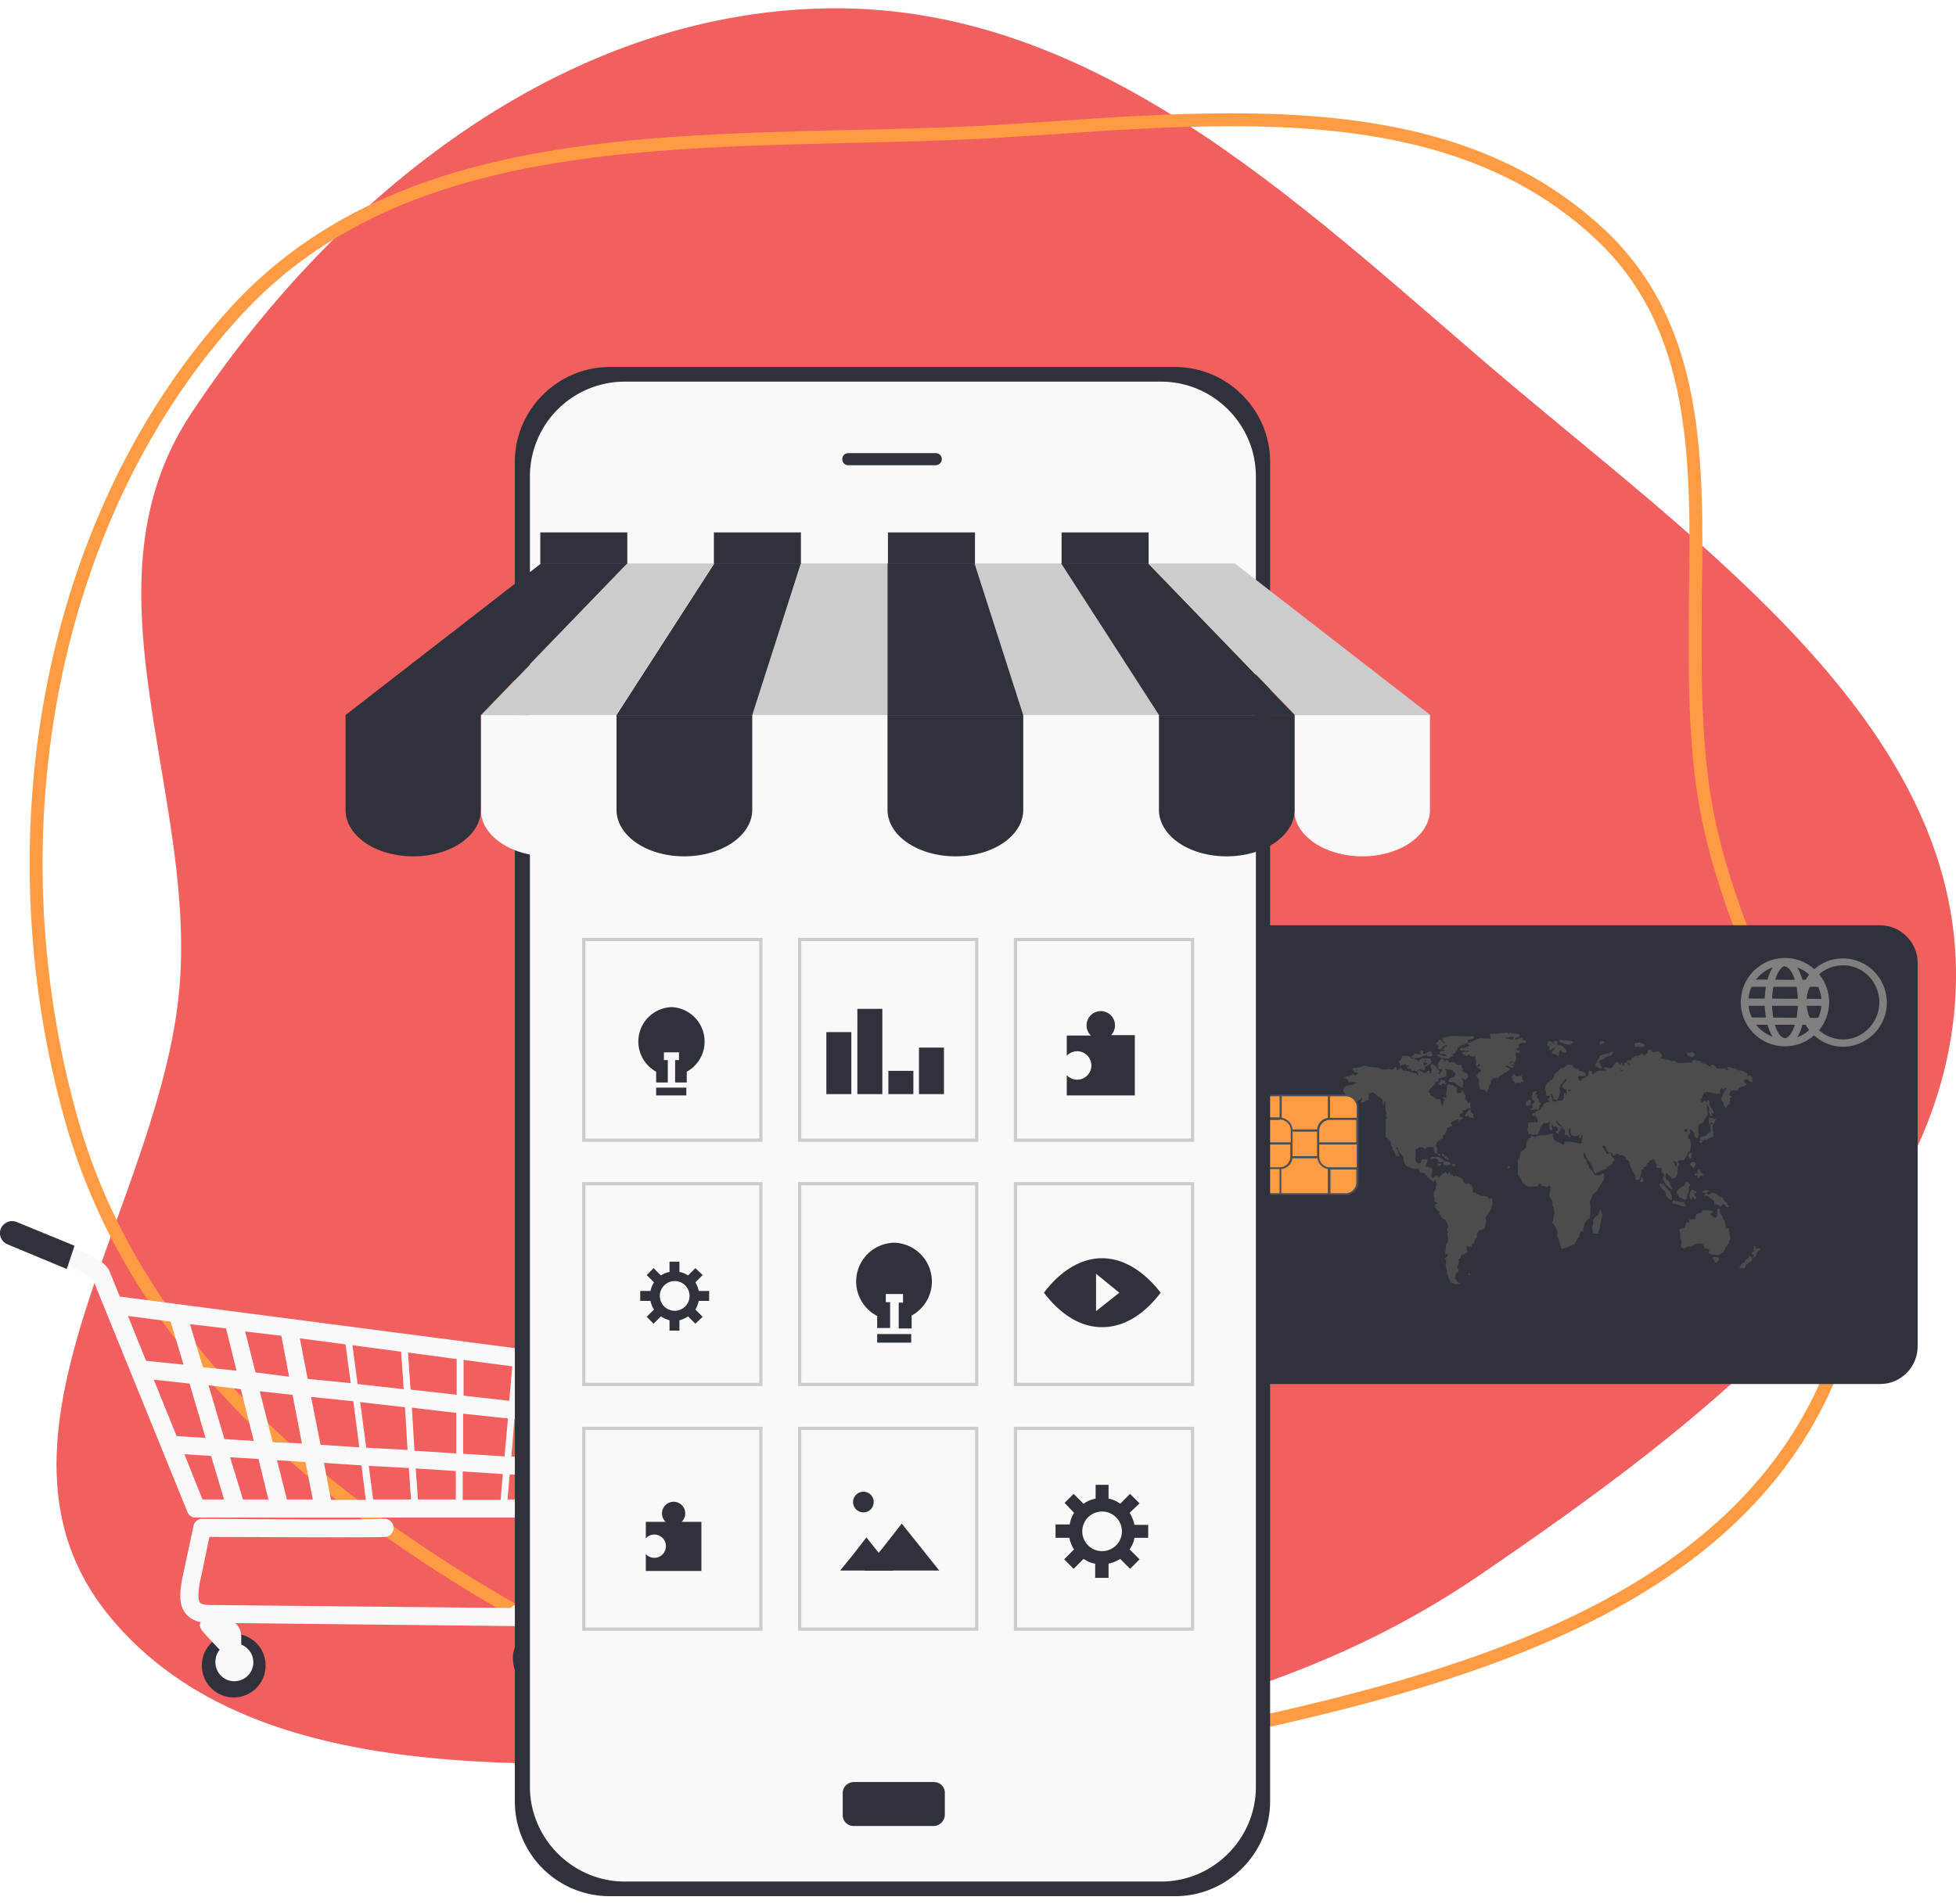
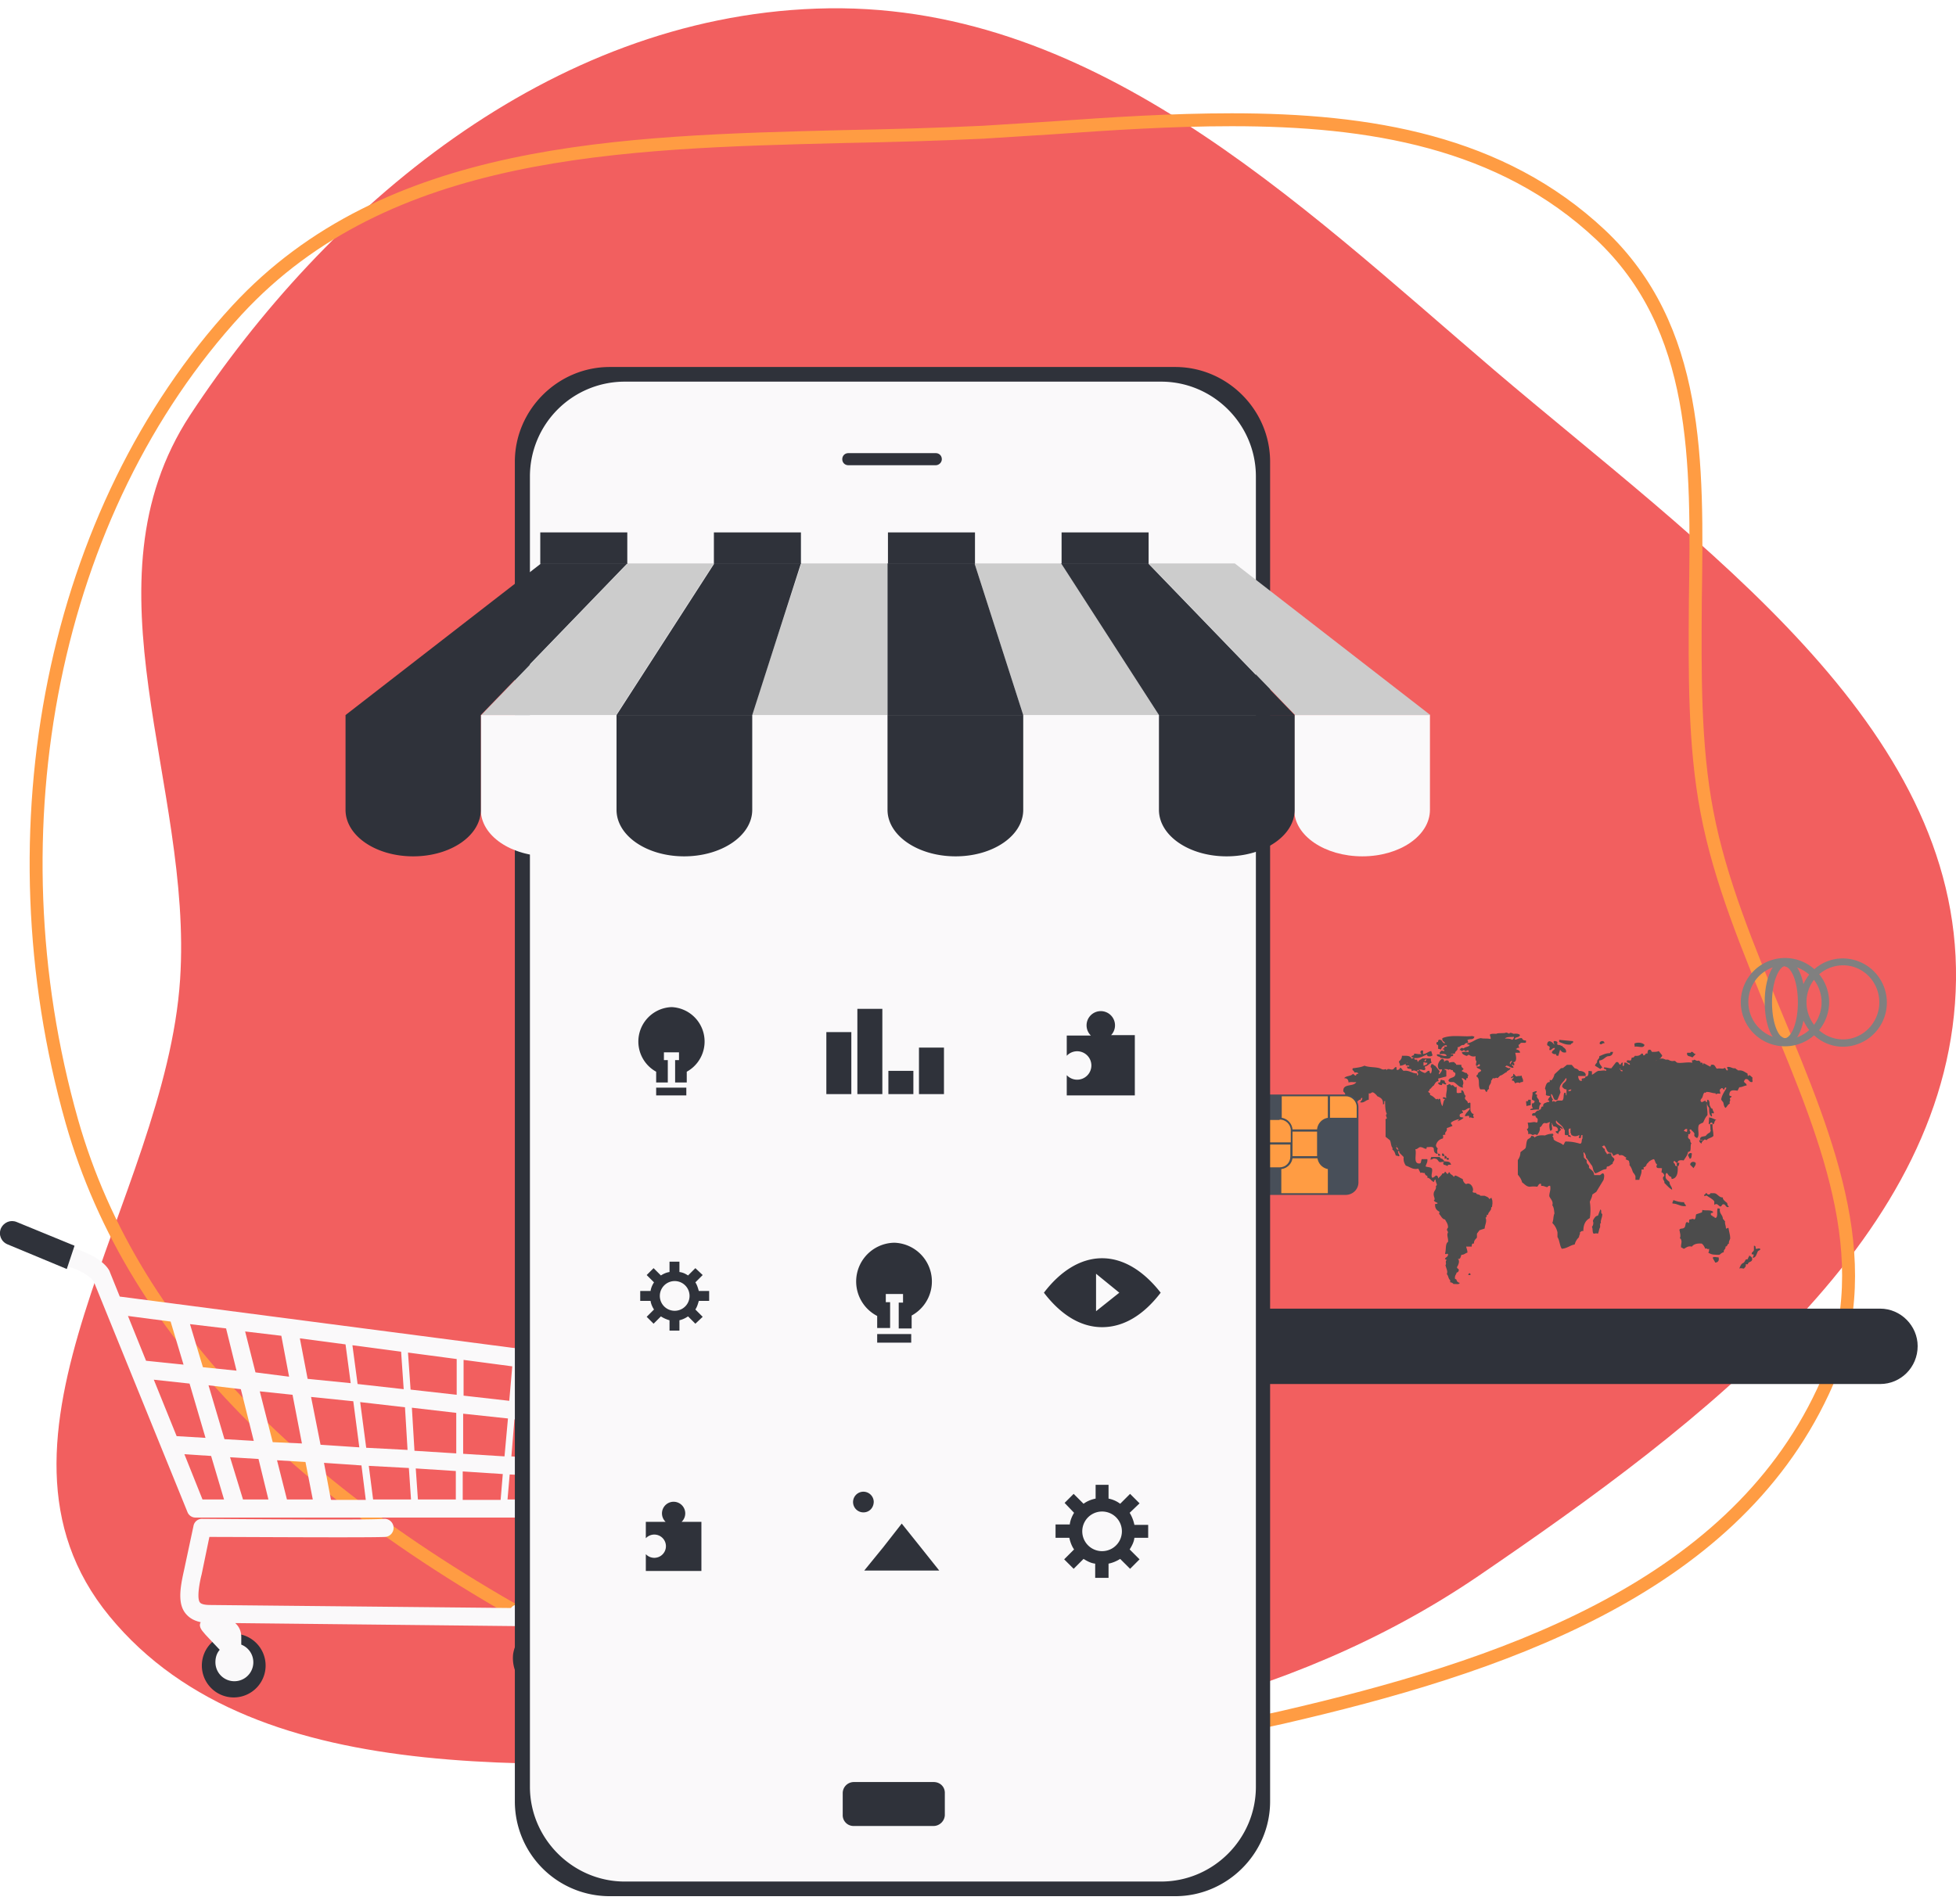
<svg xmlns="http://www.w3.org/2000/svg" xml:space="preserve" id="Layer_1" x="0" y="0" version="1.1" viewBox="0 0 454 442">
  <style>.st2{fill:#2f323a}.st3{fill:#4c4c4c}.st4{fill:gray}.st6{fill:#ff9c43}.st7{fill:#faf9fa}.st8{fill:#ccc}.st9{fill:none;stroke:#ccc;stroke-width:.75;stroke-miterlimit:10}</style>
  <g id="bloobs">
    <path fill="#f25f5f" fill-rule="evenodd" d="M189.5 407.8c-58.2 1.7-129.5 9.6-164.1-32.6-34-41.4 13-96.4 16.4-147.8 3-45.3-23.3-91.8 2.3-131C75.7 48.4 127.4 4.2 189.5 2c63.3-2.3 111.3 44.6 157.3 83.9 47.9 40.8 108 82.2 107.2 141.6-.8 59.2-58.6 102.7-110.9 138.4-44.4 30.2-98 40.3-153.6 42z" clip-rule="evenodd" />
    <path fill="none" stroke="#ff9c43" stroke-miterlimit="10" stroke-width="3" d="M285.9 27.8c32 0 62.5 5 85.6 26.7 22.9 21.6 22.5 52.4 22 85-.1 16.4-.3 33.4 2.7 49 3 15.9 9.6 31.7 15.9 47 12.6 30.3 24.5 59 11 87.6-21.6 46.2-75.6 64.1-125.5 75.6-58.8 13.4-110.2 9.6-153-11.5C72.7 352 31 310.5 16.7 260.4-2.6 192.3 12.3 118.4 55 72c34.8-37.7 88.8-39 141-40.3 10.6-.2 21.6-.5 32.1-1l15.9-1c14-1 28-1.9 41.9-1.9z" />
  </g>
  <g id="kaart">
-     <path d="M445.1 312.5c0 4.9-3.9 8.8-8.7 8.8h-153c-4.7 0-8.7-4-8.7-8.8v-89c0-4.8 4-8.7 8.8-8.7h152.9c4.8 0 8.7 4 8.7 8.7v89z" class="st2" />
+     <path d="M445.1 312.5c0 4.9-3.9 8.8-8.7 8.8h-153c-4.7 0-8.7-4-8.7-8.8c0-4.8 4-8.7 8.8-8.7h152.9c4.8 0 8.7 4 8.7 8.7v89z" class="st2" />
    <path d="M349.3 247.6c.3 0 .2-.3.5-.2.5.1.8.5 1.4.5.4-.3-.6-.6-.2-.8l.4.3c.2-.5 0-.6-.2-.8 1 0 .7-1.4.5-2.2h1.1c0-.7-.6-.6-1-.9.4 0 .3-.4.8-.2 0-.4-.2-.4-.1-.8.4 0 .3-.5.7-.4.3-.1 1.1.2 1-.3.1-.5-.5-.1-.6-.4-.3 0-.2-.5-.6-.4-.6 0-1.2.5-1.4.3 0-.7 1-.3 1.2-1-.2-.3-.8-.4-1.5-.3-.4-.2-.9-.4-1 0-.2-.2-.5-.2-.7-.3-.5.3-1.8 0-2.3.3-.5 0-1.2-.1-1.5.2 0 .3.4.9.1 1-.8-.2-1.4 0-2.2-.2-1.3.2-1.8 1-3.1 1.2-.2.5.5.1.5.5-.4.4-1 .3-1.4.7-.3-.2-.7-.2-.9.4.4-.1.4.2.6.3 0-.4.7-.4.7 0 .3-.1.8-.6.8.1-.5 0-1.2-.1-1.6.1.1.5.6.6 1 .8.4.1.3-.3.7-.2.3.2.7.5 1.5.3-.1.6 0 1 .2 1.2 0 .3-.2.5-.1 1 .5.2.6-.7.9-.2 0 .5-.4.4-.8.4.1.6 1 .4 1.1 1-.2.2-.6.3-.8.6.3.2-.4.3-.3.7 1 .6.2 2.1.9 3h.9c.3 0 .2.6.6.6.1-.3.2-.6.5-.7-.2-1 .6-1 .5-2 .3 0 .2-.5.5-.5.5.2.5-.3 1 0l.6-.6c.6-.1.9-.6 1.5-.8 0-.4 1.1-.5.8-1-.3.3-.8-.2-1.2-.3zm1.3-.5c-.4-.2 0-.9.4-.8-.1.3-.4.4-.4.8zm.8-6.4c0 .4-.2.5-.4.7-.4-.3-1-.3-1.7-.3.4-.5 1.6-.3 2.1-.4z" class="st3" />
    <path d="M333.8 242.7v.8c.4 0 .5.2.7.1.1-.6.9-1.1 1.3-.9.2.6-.7 0-.6.4.4.2-.4.3-.4.5.3 0 .5.1.4.4-.3 0-.4-.2-.8 0 0 .3-.4.2-.2.7.7 0 1.3-.2 1.6.4-1 .2-1.6-.5-2.3-.3 0 .7.8.3.8.8 1 0 2.2.6 2.5-.4.3 0 .5 0 .5-.3.1-.4-.6 0-.5-.3h.9c0-.7.8-.6.6-1.5.7 0 .7-.6 1.5-.5.2-.3.4-.5.9-.5.2-.4-.3-.7 0-.7.5-.3 1.3.1 1.5-.7 0-.2-.4 0-.4-.2-2 .3-4.8-.4-7 .5-.2.8.5.7.6 1.2-.8 0-.5-1-1.5-.8 0 .2-.2.2-.1.5-.2 0-.4 0-.4.3 0 .4.3.3.4.5zm2.6 2.4s0 .2-.1.1c0 0 0-.1.1 0zM364.6 242.5c0-.4.7-.2.5-.8l-3.2-.3v.5c.9.3 1.5.7 2.7.6zM359.7 243.1c0 .4-.2.4 0 .7.5 0 .6-.6 1.2-.5 0 .5-.7.5-.7 1.1.2.2.5.4 1 .3-.1.4.2.4.5.4l.4-1.4c.3.3.5.8 1.4.6.1-1-.7-1-1-1.6 0 .3-.3-.1-.5-.1-.3 0-.5 0-.6-.3.3-.3-.1-.7-.7-.6-.3.2.2.7 0 .8-.4-.7-1.5-1.3-1.6 0 0 .3.5.3.6.6zM372.4 242.2c0-.8-1.2-.6-1.1.1.4.4.6-.2 1-.1zM379.4 243c1-.2 2 .5 2.3-.4-.3-.5-1.5-.7-2.2-.4-.3 0 0 .6-.1.8zM404.7 251c.3-.1.2-.5.6-.5.7 0 .6.8 1.4.7.2-.2-.1-.7.1-1-.3-.2-.8-1-1.1-.3l-.1-.7c-.7-.3-1-.8-2.2-.7-.1-.2-.4-.2-.6-.5-.8.1-1-.4-1.9-.3-.1.4.4.7 0 .8-.3 0-.3-.5-.6-.6-.4.4-1 0-1.8.2-.4-.3-.4-1.1-1.3-.9-.2 0 0 .4-.3.4l-1.5-.8c0 .2 0 .3-.2.3.1-.5-.3-.4-.6-.4.3-.3-.2-.3-.3-.5-.6.2-.6-.1-1.1-.2 0 .2-.3.1-.5.2-.1.2.3.4 0 .5-1.1-.2-2.5.2-3.4 0-.3-.1-.4-.5-.8-.4-.5.1-1-.1-1.3-.3h-.5c-.3 0-.6-.4-1.3-.2 0-.4.4-.4.4-.8l-.8-1c-.3.2-1 .2-1.5.2-.3-.1-.2-.6-.7-.5-.3 0-.4.4-.4.9-.6-.2-.4.4-.9.4-.2 0 0-.5-.5-.4-.3.4-.8.6-1.5.5-.2.2-.3.5-.7.4-.2.2-.1.7-.4.7-.3 0-.9-.2-.8.2 0 .5.8.2.7.8-.5-.1-.6-.6-1.3-.5 0 .4 0 .8-.3.8-.1-.2-.1-.5 0-.8-.6-.1-.3.6-.8.4-.2-.2-.2-.7-.8-.5L374 248c-.8 0-.8-.2-1.7-.2-.2.6.7.2.5.8-.5-.2-1 0-1.8 0-.6.2-1 .7-1.5.9v-.8l-.8-.1c0 .7 0 1.4-.7 1.3 0 .5-.5.4-.8.5-.3.2.2.4-.1.5-.7.2-.8-1-.8-1.1h1.7c.3-.8-.7-1.2-1.5-1.2-.2-.4-.6-.5-1-.6l-.7-.8h-1.1l-1 .8c0-.2-.1 0-.4 0l-1.5 1.4a3 3 0 0 1-.7 1.4l-.4-.1v.5c-.8 0-.9.8-1.1 1.5.2.3.3.8.2 1.4.1.4.8.2 1 .4-.2.4-.5.5-.5 1 .3-.1.3.1.3.3-.5 0-.7.2-1.1.3-.2.2-.4.3-.3.8-.7-.2-.3.8-.9.7l-.1.2c-.6 0-.7.4-1 .6-.3 0-.6 0-.6.5.1.2.5.1.8.1 0 .6.6.5.5 1 0 .3 0 .6-.3.6-.6-.3-1.1.1-2 0 0 .4.4 1.4-.2 1.5.1.4.4.5.3 1.2.6-.2.7.1 1.1.2.5-.2.5-.2 1 0 .3-.5.7-.9.6-1.8.6-.2.5-1 1.2-1 .5.2.7-.2 1.2-.2-.3.5-.2 1.3 0 2 .8-.1.3-.8.4-1.5-.1 0-.2-.2 0-.3v.3c.3 0 .2.4.4.5.6 0 1 .3 1 .8 0 .3-.2.3-.5.3 0 .5.4.4.6.7 0-.6.3-.7.6-1 0-.3-.2-.1-.2-.3.2-.5.4.4.6 0-.3-.8-1.9-.9-1.5-1.9.4.6 1 .9 1.5 1.5l.3.5c0 .1.3.3.2.5v.8c.2.2.5.1.9.1.2-.4-.2-1 .1-1.5h.4c-.2.5 0 .4-.1 1 .2 0 .1.4.3.5.5.4 1.3.3 1.7 0 .3.2-.4.7.2.7.5.1 0-.8.6-.7v.8c-.3.3 0 1.2-.6 1.2-1-.3-2-.5-3.3-.5-.3.1-.3.7-.6.8-.6-.6-1.7-.7-2.2-1.3 0-.5-.2-.6-.3-.8.3 0 .3-.4.1-.5a4 4 0 0 0-1.8.4c-1-.1-2 0-2.4.5-.1-.3-.4-.4-.8-.4 0 .4-.5.6-.8.8-.4.6-.3 1.4-.5 2-.2.3-.9.7-1.2 1a3 3 0 0 1-.6 1.8v3.4c.4.5.8 1 1 1.8.6.4 1 1 1.8 1a6 6 0 0 1 1.7 0c.3-.3.3-.7.8-.7.2 0 0 .5.2.5.6 0 .8.2 1.3.3.2-.1.3-.4.7-.3.2 1-.2 1.5-.2 2.4.3.7 1 1.2.7 2.1.4.5.4 1.3.5 1.9-.3.6-.2 1.6-.5 2.2.6.6 1 1.3 1.2 2.2v1.1c.5.7.5 2 1 2.7 1.3-.1 1.9-.8 3-1 .2-.8.6-1.3 1-1.7 0-.5.3-.6.2-1.1.3-.2.4-.4.8-.3 0-1.5.5-2.5 1.5-3 .2-1.1.2-2.7 0-3.8.2-.5.5-1 .6-1.7l.9-.6 1.7-2.8c.1-.5.3-1.2-.1-1.5-.5 0-.5.5-1 .4H370c0-.9-.7-1.2-1.2-1.7.2-.9-.7-.7-.5-1.7-.2-.3-.6-.5-.7-.8.1-.4-.2-1 0-1.1.3.2.6 1 .5 1.2.5.5.9 1.3 1.4 1.9.3.5.2 1.3.8 1.8 1-.3 1.5-.9 2.5-1 .2-.1 0-.6.3-.6.5 0 .8-.5 1.2-.6 0-.6.4-.6.4-1.1-.2-.5-.8-.5-.7-1.3-.5-.1-.8 0-1 .2-.1-.5-.6-.6-.5-1.3-.4 0-.4-.4-.7-.5l.5-.3c.7.5.5 1.9 1.8 1.7 0 .3.4.3.2.7.6 0 .7-.4 1.3-.4.1 0 .1.3.4.3.8-.2 1 .4 1.6.6-.2 0-.2.1-.3.3l.8.4c0 .4.2.5.1 1 .4.4.6 1 .8 1.6.2.3.5.6.6 1v.8h.9c.1-.8.6-1.3.5-2.4h.5v-.6c.5.2.2-.3.6-.2 0-.6.5-.7.6-1 .4-.3.7-.5 1.2-.6.3.4.3 1 .7 1.2 0 .3-.2.3-.1.6.1.5 1 .1 1.3.4-.2.3 0 .4-.2.8.4.2.6.4.7.8-.1.3-.4.3-.3.7 0 .4.4.5.3 1 .6.6 1.1 1.2 1.8 1.6 0-.8-.6-1-.6-1.8-.3-.3-.7-.5-.9-1 0-.4-.1-1 .3-1.1.3.3.4.8 1 .9l.1.5c1.2-.1 1.5-1.3 1.4-2.9l-.6-.2c.1-.6-.6-.6-.3-1 .4-.3.3.5.9.3 0-.6.7-.6 1.4-.5.4-.7.9-1.2 1-2 .3 0 .3-.1.5-.2.2-.5 0-1.5.3-1.8-.2-.1-.3-.4-.3-.8-.2-.2-.5-.3-.5-.7 0-.3.2-.3 0-.6.4 0 .5 0 .5-.3.3-.2-.6-.8.2-.8.2.4.6.5.8 1-.2.6.2.8.6 1 .7-.6 0-2 .4-3 .2-.3.6-.4 1-.6.3-.6.5-1.2 1-1.7.1-1-.3-2.2 0-3-.2.8.3 1 .4 1.4 0 .8 0 1.6.6 1.9.2-.3-.1-.4 0-.8.3 0 .2.2.5 0 0-.4-.3-.5-.3-1-.4 0-.5-.5-.7-.9 0-.4 0-1-.4-1.2-.3 0 0 .6-.4.6-.2-1-1 .6-1.3-.4 0-.3.3-.5.4-.7.2-.4.2-1 .6-1.2.2.3.2-.2.6-.1.6 0 1.1.3 1.9.3 0 .2 0 .2.2.2.2-.2.6-.1.9-.1 0-.4-.2-.5-.1-1 .2 0 .2-.3.5-.3.2 0 .2.3.5.4 0-.3.3-.8.5-.4-.4.8-1 1.5-1.2 2.6.1.4.4.5.5.8.1.5.2 1 .5 1.2.4-.3.5-.8 1-1-.2-.7.3-.6 0-1.1 0-.3.4-.3.4-.6-.2-.1-.6 0-.5-.5.1-1.1 1-.9 1.9-.8l.4-.8c.7 0 1.2-.4 1.7-.4 0-.6-.6-.5-.6-1zm-42 1.4c.2.3.5.5.9.5v1.4c-.3 0 0-.8-.5-.6-.3.5 0 1.4-.5 1.8h-1c-.3 0-.4.3-.7.3 0-.1-.4-.4-.4 0-.3-.1-.3-.5 0-.5a2 2 0 0 1-.5-1.3c.6 0 .4 1.8 1.5 1.3l.7-1.7-.2-.8c0-1.2 1-1.6 1.4-2.5l.2.1c0 1-1.1.9-1 2zm1.3 1c0-.5.4-.4.7-.5 0 .4-.3.4-.7.4zm1-5.2.1-.2-.1.2zm2.3 19c-.1 0 0-.1 0-.1.1 0 0 .2 0 .1zm0-16.4.2-.1-.1.1zm9.3-2.1c-.2 0-.5 0-.5-.4-.3 0 .1-.6 0 0 .1.2.6 0 .5.4zm7.8-2.4s0-.2.1-.1l-.1.1zm.4-.1.1-.2-.1.2zm.4-.3c-.1 0 0-.2 0-.1.2 0 0 .1 0 .1zm5.6 16.7c.2-.3.3-.6.8-.5v.5c-.1.4-.5-.1-.8 0z" class="st3" />
    <path d="M346.3 278.2c-.2-.2-.4 0-.6.2-.2-.5-.7-.6-1.1-.8h-1c-.1-.4-1-.2-1-.7-.4 0-.8 0-.8-.3.4-.6-.4-2.3-1.5-1.7-.4-.2-.7-.6-.8-1.2-.6-.2-1-.6-1.7-.8-.2 0-.2.3-.4.3-.2-.5-.8-.5-.9-1-.4-.2-.2.3-.5.3s-.3-.4-.6-.5c-.1.2-.2.5-.6.4-.2.5-.7.8-1 1.2 0-.5-.2-.7-.5-.7-.3.2-.5.5-.9.5-.3-.6.1-1.2 0-2-.2-.5-1-.4-1.5-.6.1-.6.5-.9.4-1.7H330c-.2.3-.1 1-.5 1-1.6.1-.6-2.2-1-3.3.5 0 .7-.4 1.1-.5.7 0 .9.4 1.5.4 0-.2 0-.4.2-.4.6 0 1.4-.2 1.5.4 0 .8.3 1.1.9 1.2-.2-.7-.1-.9 0-1.3-.2-.2-.4-.4-.4-.7a2 2 0 0 1 1.6-1.6c.1-.4.1-.4 0-.8l.6-.1c-.3-.7.5-.6.3-1.5l1.3-.5c0-.4-.4-.3-.3-.8.5-.4 1.1-.6 1.8-.8 0 .4-.3.3-.3.5.5-.2 1-.4 1.4-.8-.3-.2-1 0-.9-.6 0-.4.5-.4.8-.6 0-.3-.3-.2-.2-.6.6.4 1.3-.7 1.8-.4-.3.7-1 1-1.2 1.8.5.1.6-.2 1 0 0 .1 0 .4.2.4.1-.3.5.2.9 0-.1-.3-.3-.6 0-.9-.5 0-.6-.4-.8-.8v-1.7c-.2-.3-.3 0-.6 0 0-.6-.6-.6-.7-1.2l.2-.5c-.5-.3-.3-1.3-1-1.3-.1.1.1.6-.1.6-.3 0-.9.2-1-.1v-1.3c-.6.3-.5-.3-1-.4-.4.3-.3-.2-.7-.2-.3 0-.2.3-.6.2.2 1.3-.3 2-.1 3-.2 0-.7-.4-.8 0 .1.4.4.1.5.3-.4.3-.4 1-.6 1.6-.3-.4-.4-1-.5-1.6-.3-.3-.3 0-.5.1-.1-.4-.2-.1-.5-.1-.4-.4-.8-.8-1.4-1 .2-.6-.4-.4-.4-.9.3 0 .3-.2.3-.4.4-.2.6-.7 1-.9.3-.5.5-1 1.1-1l-.1-.6 1.9-.5v-1.3c0-.2-.4-.2-.5-.4.5 0 .9 0 1 .2.3-.4.7.2 1 0 0 .7.7.4.6 1-.1 1-1.5.6-1.6 1.5.2.4.7.3 1.2.3.8.4 1.1 1.2 2.2 1.3-.3-.7.2-.6 0-1.4 0-.4-.3-.4-.3-.8.5 0 .6.4 1 .5 0-.3 0-.6.4-.5-.1-.4.1-.5.1-.8-.3 0-.2-.3-.4-.4-.4 0-.7-.3-1.1-.4 0-.3.3-.3.4-.5-.2-.4-.6-.4-.5-1H338c0-.4-.4-.3-.4-.6-.5-.1-.8 0-1.3.1.1-.8-1-.6-1.1-.1 0-.5-.1-.8-.5-.8-.7.4-1.4 1.7-.6 2.5.2 0 .6-.2.6.1-.1.4-.4.7-.6 1-.4-.4.2-.3 0-.8l-1-1.2c-.4 0-.3-.5-.9-.3 0 .3-.2.3-.1.7.4.1.2 1.2 0 1.4-.2 0-.3-.3-.3-.6-.6-.1-.6.4-1.1.5-.5-.2-1-.4-1.3-.8.6-.1.8.2 1.3.1.3-.3 0-.4 0-.8.7-.1 1-.7 1.6-.9-.2-.4-.2-.7-.2-1h-2c-.2.3-.8.3-1 .9l-.2-.6c-.3 0-.7.1-.6-.4 1 .2 2-.4 2.9-.8 0 .6 1 .5 1.3.2l-.3-1c-.7.1-1 .6-1.9.7v-.8c-.7-.2-.8.6-.3.8-.8.1-1.2-.1-1.8-.1.2.6-.6.3-.6.8l.5.1c-.1.2-.3.2-.5.3-.2-.8-1.2-.7-2.2-.7 0 .6-.3 1-.7 1.3 0 .4.3.5.2 1 .7 0 1-.3 1.4-.4-.2.7.7.1.8.5 0 .3-.6-.1-.5.2 0 .8 1.3 0 1 1 .6-.3.7-.2 1.2 0h.1c0-.2.4-.5.4-.2 0 .2-.2.2-.4.2 0 .3.6.7 0 1v-.5c-1.2 0-1.8-.8-3.1-.6-.4-.2-.4-.7-.9-.7 0 .4-.4.5-.7.5l-.1-.7c-.5 0-.5.6-1 .6s-.6-.2-1-.1c-.2 0-.1.2-.3.2l-.1-.2c-.3 0-.5.2-1 0-1-.6-2.8-.3-4-.8-.8.4-2 .5-2.7.6-.3.5.3.5.4 1 .5-.1.8 0 .9.3-.5-.1-.5.3-.6.4-.3 0-.4-.3-.7-.4-.4.6-1.6.4-2 1 .7 0 1 .4 1 1 .7-.2 1.2 0 1.8-.1-.6 1.2-3.2.2-3 2.2.4.4.5.4.4 1.1.2 0 .2-.2.5-.1v.5c.2-.4.1.5.5.4.1-.5.7-.6 1-.3-.5.5-.7 1.3-1.3 1.6-.6.2-.8.8-1.5.8.1.4-.2.4-.2.7.5 0 .7-.3 1.3-.2.2-.3.6-.4 1-.5.5-.9 1.3-1.4 2-2.1h.3c.1-.1 0-.5.4-.4v-.1.1c0 .6-.4.7-.5 1 1 .2 1.2-.5 2-.6v-1.5c.5.2.6-.3 1-.2.4.2.7.5 1 .9.7.3 1.4.6 1.3 1.9.6-.1 0-.8.5-.8 0 1 0 2.3.4 3-.4.3-.1.5 0 1 0 .2-.4 0-.3.5v3.8l1 .8c.3.5.2 1.4.7 1.9-.2 0-.1.2-.1.3.5.3.6.9.8 1.4.4-.1.4.2.8.1 0-.6-.3-.4-.3-1.2 0 0-.1-.1 0-.1v.1c.3 0 .3.2.3.4l1 1c-.1 1 .2 1.5.5 2 1 .3 1.6 1 2.9.7l.5 1c.4-.2.6.1 1 0 0 .4.3.6.6.7v.4c.7.1.9.8 1.5 1 .1-.2.1-.5.4-.6 0 .5.2.8.3 1.2 0 .3-.3.2-.2.6 0 .6-.4.8-.5 1.3-.2.9.5 1.4 0 1.8.2.3.6.4.9.6-.1.2-.4.2-.6.2-.1 1 .4 1.5 1 1.8.1.3-.2.2 0 .6.4.4.6 1.1 1.3 1.2.3.6.7 1 .7 1.9-.2.1-.2.4-.3.6.2 0 .2.3.3.5-.4.6.1 1.3 0 2.2-.7.4-.4 1.9-.7 2.7.2.4.5-.2.7.2 0 .6-.5.6-.7 1-.1.3.4 0 .3.4-.3.4.1.7-.2 1.1.2.9.6 1.4.3 2.1.4.3.3 1 .8 1.4v.5c.4 0 .6.2.8.4.5-.1 1.3.2 1.4-.3-.3 0-.6-.3-.7-.5 0-.5-.5-.2-.4-.7 0-.6.3-.7.4-1.2.3 0 .4-.2.5-.5 0-.5-.5-.3-.4-.8.3-.4.8-1.7 0-1.9.8.3.8-.4 1-.9.7 0 .9-.4 1.4-.5 0-.6-.2-.9-.3-1.4h1.3c0-.4 0-.8.5-.7 0-.8.4-1 .7-1.4v-.9l.6-.8 1.2-.4c0-.8.6-1.6.2-2.5.2-.1.3-.3.3-.7h.3c0-.5.4-.7.5-1 .4-.4 0-.7.4-.8l.1-.8c0-.5 0-.8-.2-1.2zm-5.7-22-.2.2.2-.2zm-9.7-10.3c.4.1-.1.4-.1.5-.4 0 0-.4.1-.5zm-.5.7c.4 0 .5.2.9.1 0 .5-.5.6-.9.7v-.8zm-3.9.2.1-.1c.1 0 0 .2 0 .1zM324 266c0-.1.1 0 .1 0 0 .2-.1 0-.1 0zm.1.3c.3 0 .3.4.5.5-.1.3-.6-.1-.5-.5zM371.9 247.9c-.2-.6-.8-.8-.7-1.7 1-.1 1.3-.8 2-1 .7 0 1.1-.3 1.2-1h-.6s0 .3-.2.3c-1 0-1.6.4-2.4.7.1.7-.6.7-.5 1.4-.1.2-.4.4-.5.8l1.3.8c0-.2.2-.3.4-.3zM392.8 245.5l.8-.8c-.5 0-.6-.6-1-.5-.1 0-.2.3-.3.2h-.7c-.2 1 .8.7 1.2 1.1zM352.8 251.5c0-.4.5-.2.7-.4.1-.7-.3-.8-.3-1.4-.5.2-.7 0-1.2.2-.4-.1-.4-.6-.8-.6.2.7-.5.5-.5 1 .4 0 .3-.2.6-.2 0 .4-.5.3-.3.8.6-.1.4.5.8.6.1-.3 1-.2 1 0z" class="st3" />
    <path d="M335.7 251.5c-.5-.2-.2-.4-.5-.7-.4.1-.4-.2-.8-.1-.1.2 0 .8-.6.6 0 .5.4.6.9.6 0-1 .8.4 1-.4zM357.7 256.2l-.5-.4c.2-.7-.8-.9-.4-1.6l-.5-.3c.2-.2.4-.3.4-.6-.4 0-.7.2-1 .3.1.7-.2 1-.1 1.7l.6.3c0 .4-.4.7-.6.5-.1.6 0 .9.2 1.2-.2.1-.6 0-.6.4.6 0 1.3-.2 2-.1.1-.6 0-1 .5-1.4zM354.3 256.8c.3-.2.8-.1 1-.3v-1.2h-.6c0 .6-.3.2-.5.4l.1 1zM397.3 260.6c.2 0 .1.4.4.4.3-.3.2-1 .7-1-.6-.2-1-.5-1.7-.6l-.1 1.5c.3.3.3-.4.7-.3z" class="st3" />
    <path d="M394.4 264.7c0 .5.3.6.5.8.1-.5.4-.7.8-1l.4.2c.3-.5 1.2-.5 1.6-1 0-1-.3-1.7-.2-2.7h-.6c.2.6 0 1 .2 1.6-.1 0-.2.1-.2.3-.4.2-.6.3-1 .8-.5.2-1.3 0-1.3.8-.1.3.6-.1.6.2h-.8zM363.9 263.6c0 .4.4.2.7.4 0-.4-.2-.5-.6-.5l-.1.1zM391.8 268.2l.4.8c.5 0 .4-.7.5-1.2-.3-.3-.8 0-.9.4zM333.8 267.8v.5h.5c0-.3-.2-.5-.5-.5zM335.2 268.4c0-.3 0-.5-.2-.6h-.3c0 .4 0 .7.5.6zM335.3 268.3v.7c.3 0 .3-.1.5-.2 0-.3-.2-.5-.5-.5zM335 270.4c.5 0 .7.2 1 .3 0-.4.4-.3.8-.3-.2-.9-.9-.7-1.6-.8 0-.3-.3-.2-.3-.5-.3-.1-.7-.2-.7-.5h-2l-.2.6c.6 0 .5-.4 1.2-.2.5 0 .6.7 1 .8.4 0 1-.2 1 0-.4.1-.2.3-.1.6zM336.3 269c0-.2-.3-.2-.5-.2-.3.5.6.6.5.2zM392.3 270.4l.8.8c.1-.4.5-.5.5-1.2-.4-.5-1.3-.3-1.3.4zM389.3 270.8c.4 0 .4-.5.5-.8l-.5-.1c-.2.5-.2 0 0 1z" class="st3" />
-     <path d="M333.7 270.1v.6l.8-.2c.1-.5-.4-.3-.8-.4zM337 270.7c.5 0 1 0 .8-.5h-.8v.5zM350.2 270.7c0 .2-.3.2-.3.5h.6c0-.3 0-.5-.3-.5zM393.3 272.8c.3.3.4 0 .8 0 0 .3-.3.6 0 .7.3-.4.6-.6 1.2-.6.1-.6-.4-.5-.6-.8 0-.4-.2-.6-.5-.6-.2.1-.1.5-.1.9-.5-.2-.6 0-.8.4zM380.9 273.2c.2.8-.5 1 0 1.3.4 0 .3-.3.6-.4 0-.4-.3-.7-.6-1zM389.2 276.8c0 .5.6.6.6 1.3.8-.2.7.6 1.5.4 0-.3.4-.2.4-.4l-.3-.1c.4-.2.2-1 .6-1.2-.2-.5.1-1-.1-1.2.2-.1.4-.3.4-.7-.3-.2-.6-.5-1.1-.5-.1 1.4-1.8 1.1-2 2.4zM386.8 275.8c-.2-.3-.6-.5-.5-.9-.4.1-.3-.2-.5-.2 0 .5-.3 0-.6 0 0 1.6 1.7 1.3 1.5 3.1.6.1.8 1 1.3.7.3-.5-.2-1-.2-1.7l-1-1zM393.8 277c0-.7-.8-.5-1-.9-.7.5-1 2-.1 2.5 0-.4 0-.7.2-.8.3.3.3.7.8.4 0-.5-.5-.7-.5-1.3.1.2.4.2.6 0zM396.6 276.4c-.5-.3-1.5-.2-1.4.4.4.3 1.3.1 1.4-.4z" class="st3" />
    <path d="M398 277h-1c0 .1-.1.3-.4.3-.4.1-.3-.4-.7-.3 0 .4-.5.2-.3.6 0 .3.3-.2.6 0 .5.4 1.3.7 1.7 1.3v.8c.7-.5.9.2 1.4.4.4 0 .3-.7.9-.5.3.1.6 1 1.1.5-.2-.1-.4-.4-.4-.8-.3-.3-.7-.5-1-1v-.3c-1 0-1.2-.9-2-1zM391.3 280c0-.5-.4-.4-.4-.9-1 0-1.7-.2-2.5-.5 0 .3-.3.4-.2.8 1.2 0 1.7.7 3 .6zM400.6 285.1c0-.6-.3-.9-.2-1.6-.2 0-.2-.4-.5-.5 0-1-.9-1.2-.7-2.4l-.5-.1c-.3.5.1 1.9-.4 2.2-.5.2-.2-.4-.7-.2 0-.4-.6-.2-.5-.7-.1-.4.6 0 .5-.5-.5-.5-1.8-.2-2.4-.4-.2 0 0 .6-.3.6l-1.2.4c-.2.4 0 1.1-.5 1.2-.3-.3-.6 0-1 0-.3.1 0 .8-.3.8-.2 0-.2-.4-.5-.1-.3.3-.1 1.1-.6 1.3-.3.2-.8 0-1 .4.1.6.4 1.3.1 2 .3 0 .3.3.4.7 0 .6-.2.8-.1 1.4.3 0 .4.3.7.3.5-.3.9-.7 1.8-.5.4-.6 1.3-.8 2.3-.7.4.3.6.7.8 1.2.5-.3.3.3.9 0 0 .3 0 .7-.2.9.8.5 1.3.5 2.6.5.3-.2.5-.5 1-.6-.1-.7.5-.6.4-1.3.5 0 .4-.7.8-.7-.1-.5.2-.8.3-1.2 0-.8-.3-1.6-.4-2.4-.3-.2-.5.4-.6 0zM371.4 280.9l-.5 1.3c-.6.1-.8.5-1.1 1-.2.4.1.4 0 .9 0 .2-.1.5-.3.7.3.7 0 1.2.4 1.6.4 0 .5-.2 1 0 .3-.7.2-1 .5-1.5v-.7c0-.2.1-.2.2-.3-.2-.6.3-1.1.3-2.1-.5 0 0-1-.5-1zM407.5 289.9c0-.4 0-.7-.4-.7v1c-.1.5-.6.4-.5 1 .8-.1.3.4.2.8.8 0 .9-.9 1.2-1.5.1-.2.5-.2.6-.5-.3-.4-.6 0-1.1-.1zM406 291.5c0 .3-.3.4-.3.8l-.5.1c-.2.3-.3.7-.6.8-.5.2-.7.8-.9 1.3.4-.2.7 0 1.1 0 .1-.3.5-.3.4-1h.5c0-.7 1-.4 1-1.2 0-.5-.4-.6-.6-.8zM397.6 291.9c-.2.2.4.8.5 1.2.6 0 1-.4.8-1.2-.5 0-1.1-.2-1.3 0zM340.8 296h.5c.1-.6-.5-.5-.5 0z" class="st3" />
    <path d="M414.3 242.9a10.2 10.2 0 0 1 0-20.5 10.2 10.2 0 0 1 0 20.5zm0-18.8a8.5 8.5 0 0 0-8.5 8.6 8.6 8.6 0 0 0 8.5 8.5v.9-.8c4.7 0 8.5-3.9 8.5-8.6 0-4.7-3.8-8.6-8.5-8.6z" class="st4" />
    <path d="M427.8 243c-5.6 0-10.1-4.7-10.1-10.3 0-5.7 4.5-10.2 10-10.2a10.2 10.2 0 0 1 0 20.5zm0-18.9a8.5 8.5 0 0 0-8.5 8.6c0 4.7 3.8 8.6 8.5 8.6v.8-.8c4.6 0 8.4-3.9 8.4-8.6 0-4.7-3.7-8.6-8.4-8.6z" class="st4" />
    <path d="M414.3 242.6a3 3 0 0 1-2.1-1c-1.6-1.5-2.6-5-2.6-9 0-5.6 2-9.9 4.7-9.9s4.7 4.3 4.7 10-2 10-4.7 10zm0-18.3c-1.2 0-3 3.2-3 8.4 0 4 1 6.8 2 7.8.4.3.7.5 1 .5 1.3 0 3-3.2 3-8.3 0-5.2-1.7-8.3-3-8.3z" class="st4" />
-     <path d="M423.6 233.5H405v-1.7l18.6.1zM422.1 229.1h-15.5v-1.7l15.5.1zM422.1 237.9h-15.5v-1.7l15.5.1z" class="st4" />
    <path fill="#484f59" d="M293 277.4a2.9 2.9 0 0 1-2.8-2.9V257c0-1.6 1.3-2.9 2.9-2.9h19.3c1.6 0 2.9 1.3 2.9 2.9v17.5c0 1.6-1.3 2.9-3 2.9h-19.2z" />
    <path d="M312.4 254.5h-3.7v5h6.2V257c0-1.4-1.2-2.5-2.5-2.5zM299.5 268.5v-2.8h-8.9v5.3h6.4c1.4 0 2.5-1.1 2.5-2.5zM297 260h-6.4v5.2h9v-2.8c0-1.4-1.2-2.5-2.6-2.5z" class="st6" />
    <path d="M300 262.2h5.7a3 3 0 0 1 2.5-2.7v-5h-10.7v5a3 3 0 0 1 2.5 2.7zM300 262.7h5.7v5.7H300zM305.8 268.9H300a3 3 0 0 1-2.6 2.5v5.6h10.8v-5.6a3 3 0 0 1-2.4-2.5z" class="st6" />
-     <path d="M306.2 268.5c0 1.4 1.1 2.5 2.5 2.5h6.2v-5.3h-8.7v2.8zM308.7 260a2.5 2.5 0 0 0-2.5 2.4v2.8h8.6V260h-6zM297 254.5h-4a2.5 2.5 0 0 0-2.4 2.5v2.4h6.4v-4.9zM290.6 274.5c0 1.4 1.1 2.5 2.5 2.5h3.9v-5.6h-6.4v3.1zM308.7 277h3.7c1.3 0 2.4-1.1 2.4-2.5v-3h-6v5.5z" class="st6" />
  </g>
  <g id="ostukorv">
    <path d="M136.2 384a8.6 8.6 0 1 1-17.1 0 8.6 8.6 0 0 1 17 0zM61.6 385.8a7.4 7.4 0 1 1-14.7 0 7.4 7.4 0 0 1 14.7 0z" class="st2" />
    <path d="M129.6 379.3v-2c0-2.7-2.2-4.9-4.8-4.9H121c-1.2 0-2 .3-2.4.9l-69.7-.7c-1.4 0-2.2-.2-2.5-.6-.8-1 0-5 .4-6.5l1.8-8.7c7.5 0 37 .2 40.8 0a2 2 0 1 0-.3-4.2c-3.2.3-29 .1-42.2 0a2 2 0 0 0-2 1.7l-2.2 10.3c-.9 4-1.5 7.7.4 10 1 1.2 2.2 1.7 3.5 2-.4.6-.2 1.4.6 2.3l.5.6L51 383c-.7.8-1 1.8-1 2.9a4.4 4.4 0 1 0 6-4.1V380c0-1.3-.5-2.4-1.4-3.2l65 .7c.4 0 .7-.1 1-.3l3.2 3.6a5 5 0 0 0 3.9 8.4 5.1 5.1 0 0 0 2-9.9zM45.4 352.3H123a2 2 0 0 0 2-1.8l5.6-33.8c0-.4 0-.9-.2-1.3v-.2l-.1-.6a.8.8 0 0 0-.6-.3L27.8 301l-2.3-5.7c-.1-.4-1.4-3.2-7.7-5.3-6.1-2-13.7-5.5-13.8-5.5l-.3-.1-.4.1a2 2 0 0 0-2.5 1.1 2 2 0 0 0 1 2.8c.3.1 7.8 3.5 14 5.6 5 1.6 6 3.6 6 3.6L43.5 351a2 2 0 0 0 2 1.3zm11-4.2-3-9.8 6.6.4 2.3 9.4h-6zm10.2 0-2.3-9.1 6.6.4 1.7 8.7h-6zm5.6-23.8 9.8 1 1.4 10.7-9-.6-2.2-11.1zm4.6 23.8-1.6-8.5 8.7.6 1 8h-8zm9.8 0-1-7.8 9.3.5.5 7.3h-8.8zm19.2 0H97l-.5-7.2 9.3.6v6.6zm0-10.7-9.6-.6-.6-10 10.3 1.2v9.4zm15.7 9.2-.2 1.5h-3.5l.5-5.8 3.9.2-.7 4.1zm-1-29.2 5.7.8-1.3 7.7-5-.5.6-8zm3.7 12.6-1.3 8.4-4.2-.3.7-8.6 4.8.5zm-16.6-14.3 11.3 1.5-.7 8-10.6-1.2v-8.3zm0 12.5 10.3 1.1-.8 8.8-9.6-.6v-9.3zm-.1 13.4 9.2.6-.5 6h-8.8v-6.6zm-1.5-26v8.2l-10.7-1.2-.6-8.6 11.3 1.5zm-11.4 21-9.6-.5-1.4-10.6 10.4 1.2.6 10zm-1.5-22.8.6 8.7-10.7-1.2-1.2-9 11.3 1.5zm-12.9-1.7 1.2 9-10-1-1.8-9.4 10.6 1.4zm-10.1 23-6.8-.3-3-11.8 7.6.8 2.2 11.4zm-4.8-25 1.8 9.5-7.8-1-2.4-9.5 8.4 1zm-6.4 24.4-6.8-.4-3.7-12.5 7.5.9 3 12zm-6.4-26 2.4 9.7-7.8-.8-3-10 8.4 1zm-22.8-3 1.5.2 8.4 1.1 3 10-8.7-.9-4.2-10.4zm6 14.8 8.3.9 3.7 12.6-6.7-.4-5.3-13.1zM49 338l3 10.1h-5l-4.2-10.5 6.2.4z" class="st7" />
    <path d="m17.3 289.2-13.4-5.5c-1.4-.6-3 0-3.7 1.5-.6 1.5.1 3.1 1.6 3.7l13.7 5.7 1.8-5.4z" class="st2" />
  </g>
  <g id="telefon">
    <path d="M294.8 418.2c0 12.1-10 22-22 22H141.5a22 22 0 0 1-22-22v-311c0-12.1 10-22 22-22h131.3c12 0 22 9.9 22 22v311z" class="st2" />
    <path d="M269.4 88.6H145a22 22 0 0 0-22 22v304.2c0 12.1 10 22 22 22h124.5c12.1 0 22-9.9 22-22V110.6c0-12.1-9.9-22-22-22z" class="st7" />
    <path d="M218.6 106.6c0 .8-.7 1.4-1.4 1.4h-20.3c-.8 0-1.4-.6-1.4-1.4 0-.8.6-1.4 1.4-1.4h20.3c.8 0 1.4.6 1.4 1.4zM219.3 421.3c0 1.4-1.2 2.6-2.6 2.6h-18.5a2.5 2.5 0 0 1-2.6-2.6v-5c0-1.5 1.2-2.6 2.6-2.6h18.5c1.5 0 2.6 1.1 2.6 2.5v5.1z" class="st2" />
    <path d="M111.6 166v22c0 6 7 10.8 15.8 10.8 8.7 0 15.7-4.8 15.7-10.8v-22h-31.5z" class="st7" />
    <path d="m145.7 130.8-34 35.2H143l22.7-35.2h-20.1zM186 130.8 174.5 166H206v-35.2h-20.2zM226.2 130.8l11.3 35.2H269l-22.7-35.2h-20.1z" class="st8" />
    <path d="M300.4 166v22c0 6 7.1 10.8 15.8 10.8 8.7 0 15.7-4.8 15.7-10.8v-22h-31.4z" class="st7" />
    <path d="M300.4 166H332l-45.4-35.2h-20l34 35.2z" class="st8" />
    <path d="M80.2 166v22c0 6 7 10.8 15.7 10.8s15.7-4.8 15.7-10.8v-22H80.2zM143.1 166v22c0 6 7 10.8 15.7 10.8s15.8-4.8 15.8-10.8v-22H143zM206 166v22c0 6 7.1 10.8 15.8 10.8 8.7 0 15.7-4.8 15.7-10.8v-22h-31.4zM269 166v22c0 6 7 10.8 15.7 10.8s15.8-4.8 15.8-10.8v-22H269zM125.6 130.8A138958 138958 0 0 0 80.2 166h31.4l34-35.2h-20z" class="st2" />
    <path d="M165.8 130.8 143.1 166h31.5l11.3-35.2h-20zM206 130.8V166h31.5l-11.3-35.2H206zM246.3 130.8 269 166h31.5l-34-35.2h-20.2zM125.4 123.6h20.2v7.3h-20.2z" class="st2" />
    <path d="M165.7 123.6h20.2v7.3h-20.2zM206.1 123.6h20.2v7.3h-20.2zM246.4 123.6h20.2v7.3h-20.2z" class="st2" />
-     <path d="M235.7 218.1h41.1v46.6h-41.1zM185.6 218.1h41.1v46.6h-41.1zM135.5 218.1h41.1v46.6h-41.1zM235.7 274.8h41.1v46.6h-41.1zM185.6 274.8h41.1v46.6h-41.1zM135.5 274.8h41.1v46.6h-41.1zM235.7 331.6h41.1v46.6h-41.1zM185.6 331.6h41.1v46.6h-41.1zM135.5 331.6h41.1v46.6h-41.1z" class="st9" />
    <path d="M257.8 240.4a3.3 3.3 0 1 0-4.6 0h-5.6v4.7a3.3 3.3 0 1 1 0 4.5v4.7h15.8v-14h-5.6zM158.2 353.3a2.7 2.7 0 1 0-3.7 0h-4.6v3.8a2.7 2.7 0 1 1 0 3.7v3.9h12.9v-11.4h-4.6zM203.6 309.7h7.9v2h-7.9zM207.6 288.5a9 9 0 0 0-4 17v2.8h3v-6h-1v-1.9h4v2h-1v6h3v-3a9 9 0 0 0-4-16.9zM152.3 252.5h7v1.8h-7zM155.9 233.8a8 8 0 0 0-3.6 15v2.5h2.7v-5.2h-.9v-1.8h3.5v1.8h-.9v5.2h2.7v-2.5a8 8 0 0 0-3.5-15zM245 354v3h3.2c.2 1 .6 2 1.1 2.7L247 362l2.2 2.2 2.3-2.3c.8.5 1.7 1 2.7 1.1v3.3h3.1V363c1-.2 1.9-.6 2.7-1.1l2.3 2.3 2.2-2.2-2.3-2.3c.5-.8 1-1.7 1.1-2.7h3.2v-3h-3.2c-.2-1-.6-2-1.1-2.8l2.3-2.2-2.2-2.2-2.3 2.3c-.8-.6-1.7-1-2.7-1.2v-3.2h-3v3.2c-1 .2-2 .6-2.8 1.2l-2.3-2.3-2.1 2.1 2.2 2.3c-.5.8-.9 1.8-1 2.7H245zm10.8-3.1a4.6 4.6 0 1 1 0 9.2 4.6 4.6 0 0 1 0-9.2zM148.6 299.7v2.3h2.4c.1.7.4 1.4.8 2l-1.7 1.7 1.6 1.6 1.7-1.7c.6.4 1.3.7 2 .9v2.4h2.3v-2.4c.8-.2 1.4-.5 2-.9l1.7 1.7 1.7-1.6-1.7-1.7c.4-.6.6-1.3.8-2h2.4v-2.3h-2.4c-.2-.7-.4-1.4-.8-2l1.7-1.7-1.7-1.6-1.7 1.7c-.6-.4-1.2-.7-2-.8v-2.4h-2.3v2.4c-.7.1-1.4.4-2 .8l-1.7-1.7-1.6 1.6 1.7 1.7c-.4.6-.7 1.3-.8 2h-2.4zm8-2.3a3.4 3.4 0 1 1 0 6.9 3.4 3.4 0 0 1 0-6.9zM213.3 243.2h5.8V254h-5.8zM206.2 248.6h5.8v5.4h-5.8zM199 234.2h5.8V254H199zM191.8 239.6h5.8V254h-5.8zM255.8 292.1c5 0 9.7 3 13.6 8-3.9 5.1-8.5 8-13.6 8-5 0-9.6-2.9-13.5-8 3.8-5 8.5-8 13.5-8zm-1.4 3.6v8.7l5.4-4.3-5.4-4.4zM202.8 348.6c0 1.4-1 2.5-2.4 2.5a2.4 2.4 0 1 1 2.4-2.5zM209.3 353.7l4.4 5.5 4.3 5.4h-17.4l4.4-5.4z" class="st2" />
-     <path d="m201.1 356.9 3.1 3.9 3.1 3.8H195l3.1-3.8z" class="st2" />
  </g>
</svg>